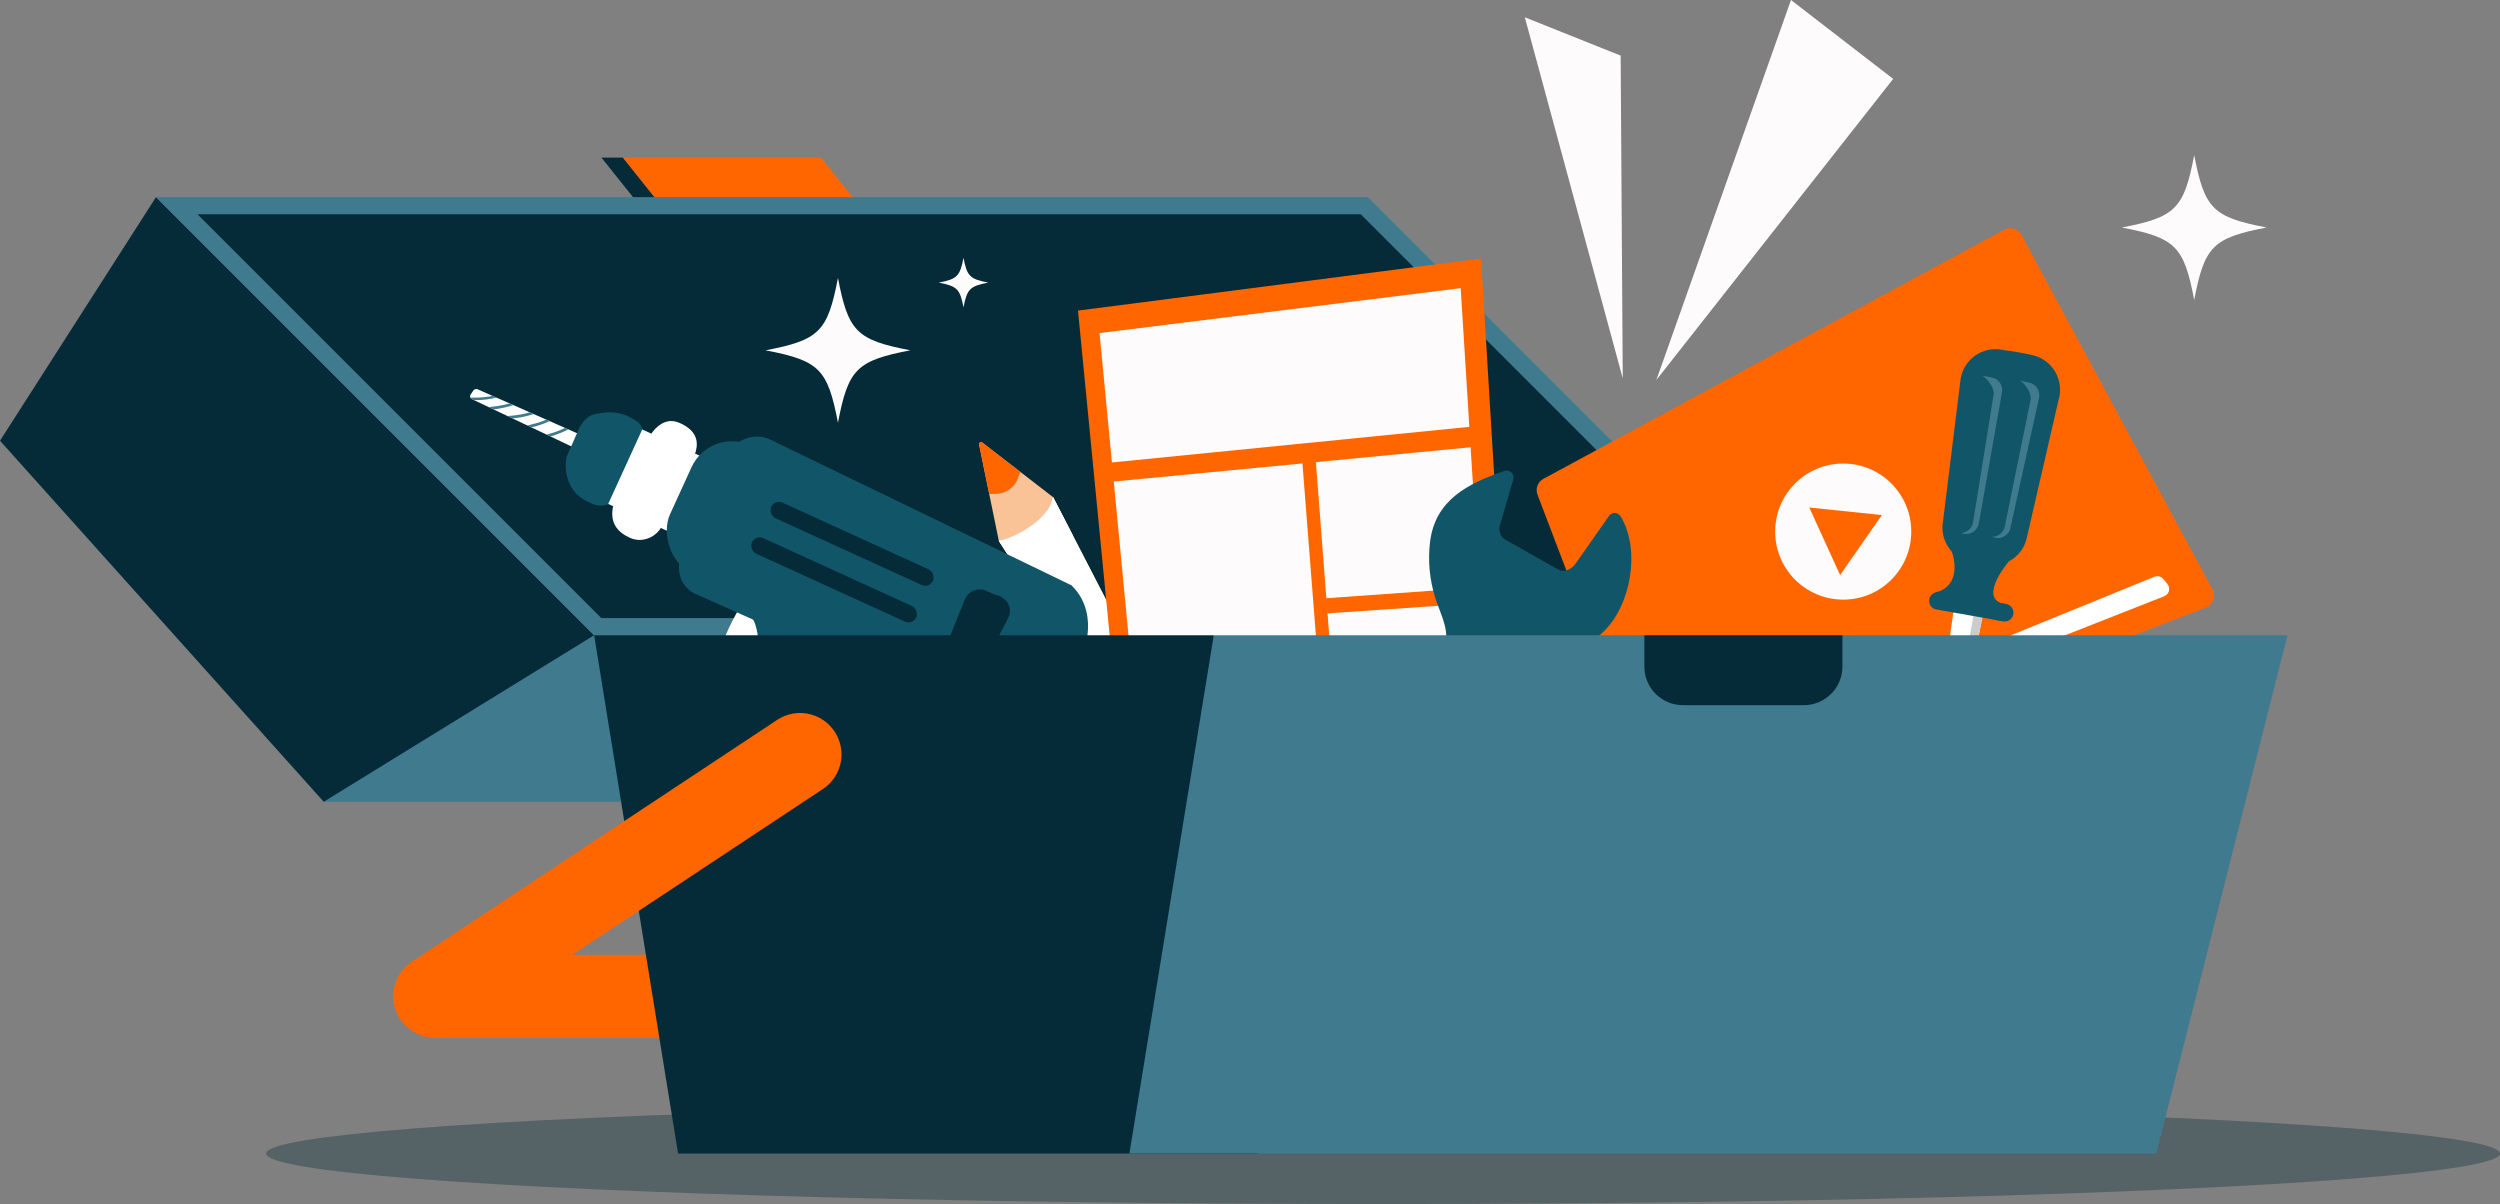
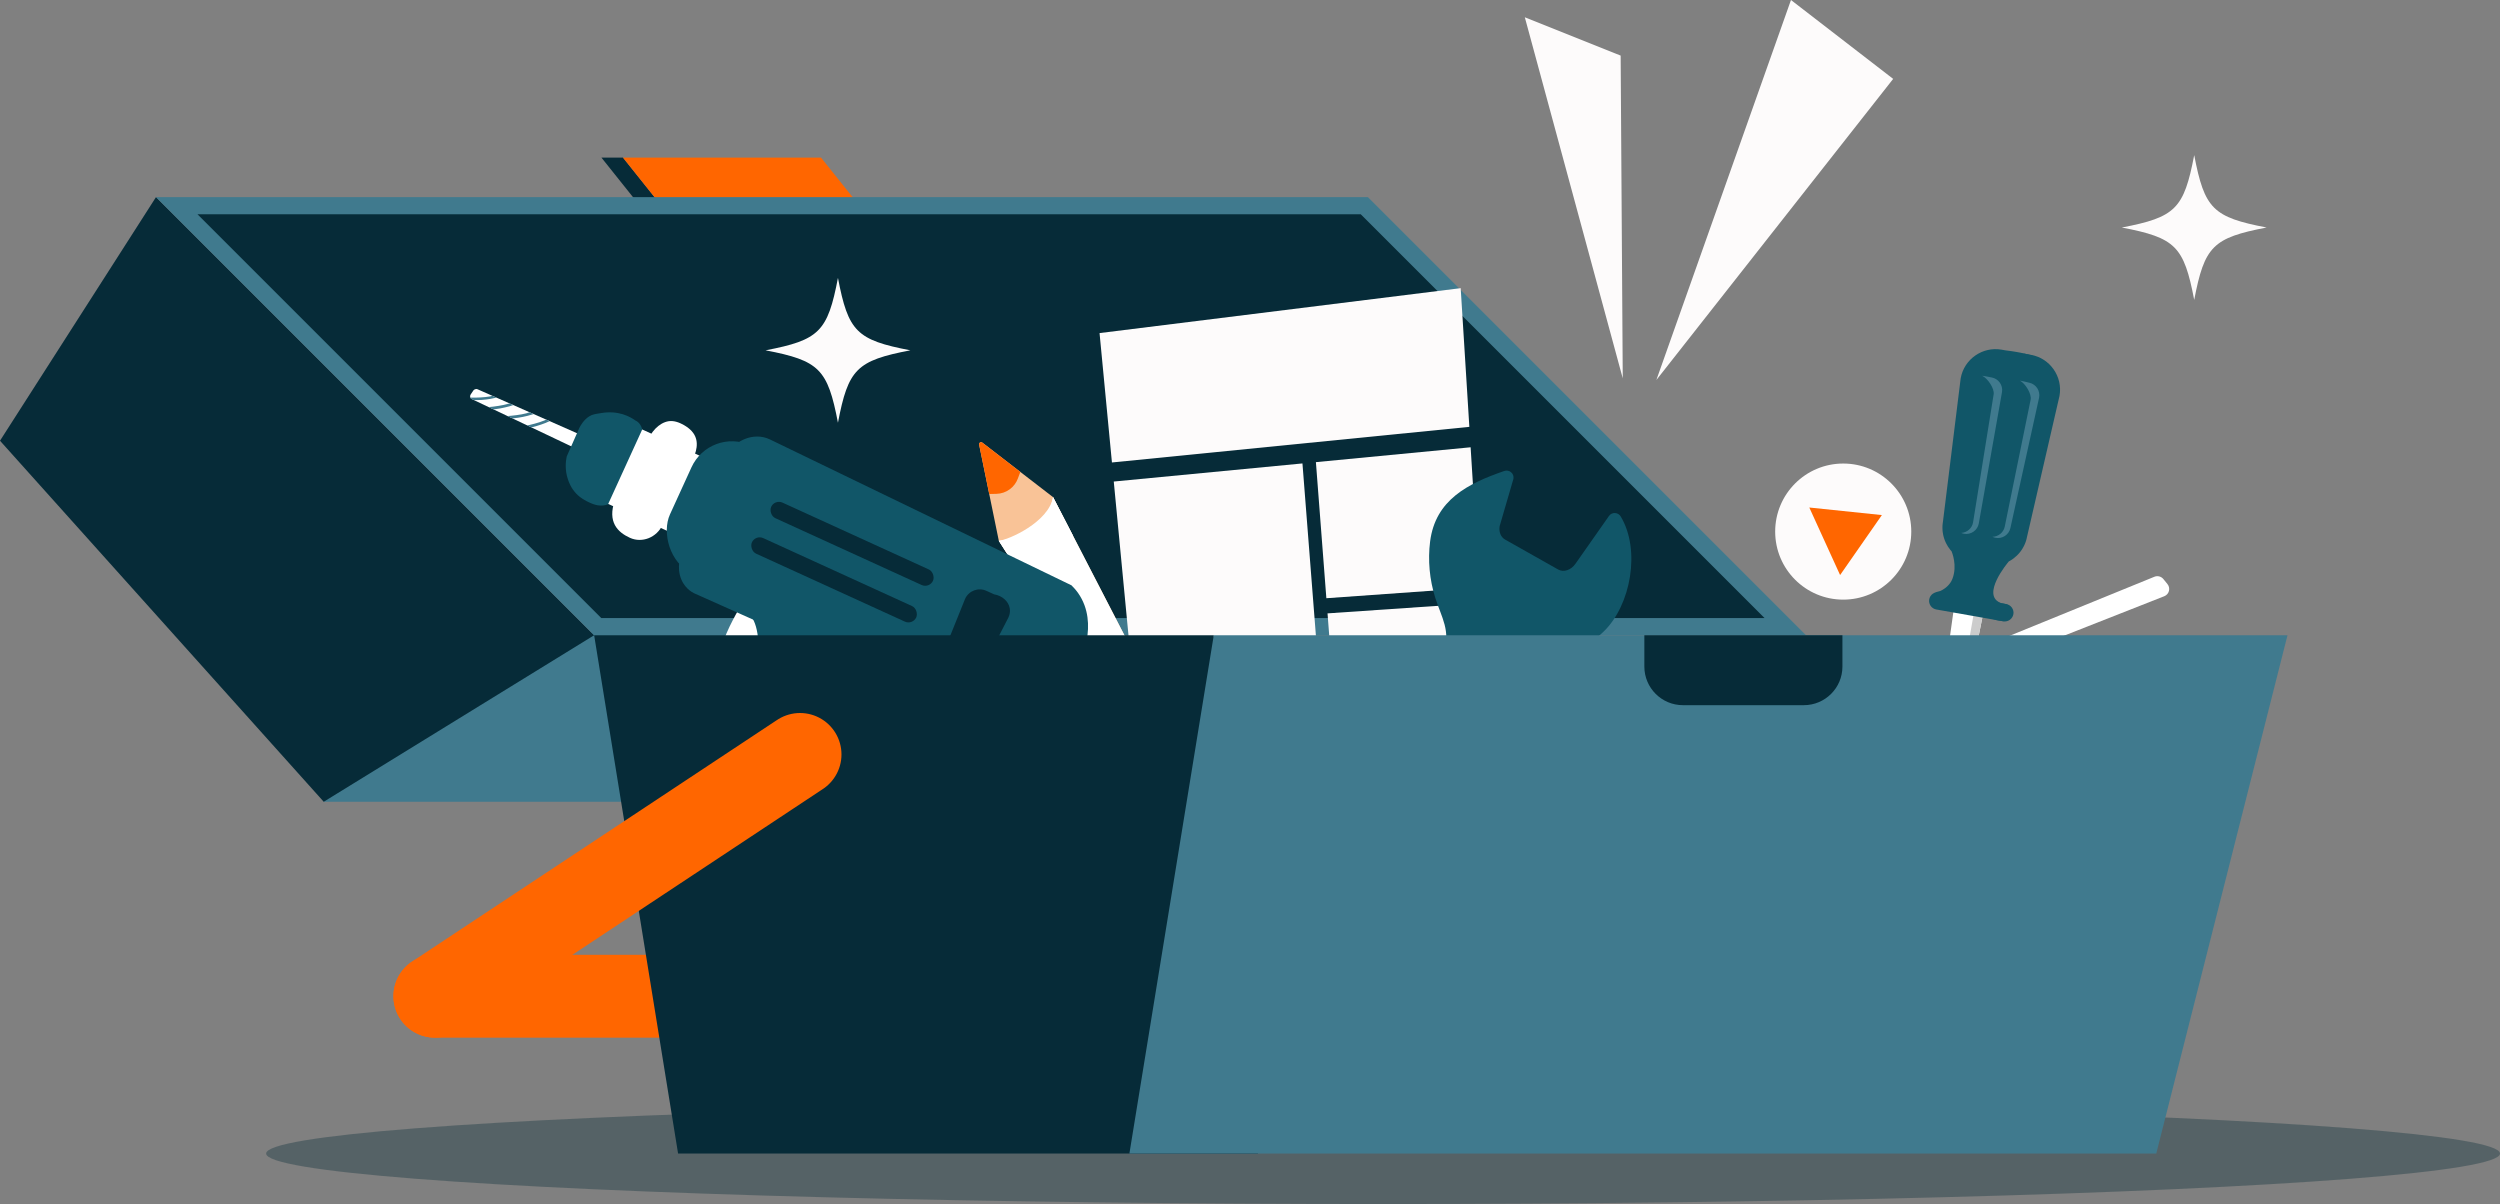
<svg xmlns="http://www.w3.org/2000/svg" id="Layer_2" data-name="Layer 2" viewBox="0 0 2473.68 1191.36">
  <rect x="0" y="0" width="2473.68" height="1191.36" fill="#808080" stroke="none" />
  <defs>
    <style>
      .cls-1, .cls-2 {
        fill: #fff;
      }

      .cls-3 {
        fill: #fdfbfb;
      }

      .cls-3, .cls-4, .cls-5, .cls-6, .cls-7, .cls-2, .cls-8, .cls-9, .cls-10, .cls-11 {
        stroke-width: 0px;
      }

      .cls-4, .cls-8 {
        fill: #062b38;
      }

      .cls-12 {
        clip-path: url(#clippath-1);
      }

      .cls-5 {
        fill: #115668;
      }

      .cls-6 {
        fill: #ccc;
      }

      .cls-13 {
        fill: none;
        stroke: #f60;
        stroke-linecap: round;
        stroke-miterlimit: 10;
        stroke-width: 82px;
      }

      .cls-7 {
        fill: #f9c397;
      }

      .cls-8 {
        opacity: .35;
      }

      .cls-9 {
        fill: #f60;
      }

      .cls-10 {
        fill: #135c91;
      }

      .cls-11 {
        fill: #407a8e;
      }

      .cls-14 {
        clip-path: url(#clippath);
      }
    </style>
    <clipPath id="clippath">
      <path class="cls-2" d="m1926.48,824.2l-3.99,22.59c-.49,2.79-2.07,5.27-4.39,6.89l-6.04,4.22c-4.83,3.38-11.49,2.21-14.87-2.63l-4.22-6.04c-1.62-2.32-2.26-5.19-1.77-7.98l3.99-22.59c.49-2.79,2.07-5.27,4.39-6.89l1.02-.72c2.38-1.67,3.98-4.23,4.43-7.11l27.71-197.92c.92-5.91,8.5-2.9,14.39-1.86h0c5.81,1.03,15.38,1.13,14.36,6.94l-39.35,195.98c-.49,2.79.14,5.66,1.77,7.98l.8,1.15c1.62,2.32,2.26,5.19,1.77,7.98Z" />
    </clipPath>
    <clipPath id="clippath-1">
      <path class="cls-2" d="m583.11,440.1l-2.07,4.53c-.92,2.02-3.09,3.01-4.85,2.21-36.56-17.37-73.12-34.73-109.68-52.1-.15-.09-1.17-.75-1.31-2.2-.12-1.22.47-2.17.61-2.38.63-.92,1.27-1.85,1.9-2.77.92-2.02,3.09-3.01,4.85-2.21,36.61,16.18,73.22,32.37,109.83,48.55.34.63.85,1.77.98,3.36.1,1.25-.08,2.31-.25,3.01Z" />
    </clipPath>
  </defs>
  <g id="Layer_1-2" data-name="Layer 1">
    <ellipse class="cls-8" cx="1368.5" cy="1141.39" rx="1105.18" ry="49.97" />
    <g>
      <polygon class="cls-4" points="671.61 225.12 650.32 225.12 595.08 155.92 616.37 155.92 671.61 225.12" />
      <polygon class="cls-9" points="867.6 225.12 671.61 225.12 616.37 155.92 812.36 155.92 867.6 225.12" />
      <rect class="cls-11" x="320.24" y="625.76" width="524.31" height="167.56" />
      <polygon class="cls-4" points="587.89 628.56 154.36 195.03 0 436.09 320.31 793.32 587.89 628.56" />
      <polygon class="cls-11" points="1787.02 628.56 1353.49 195.03 154.36 195.03 587.89 628.56 1787.02 628.56" />
      <polygon class="cls-4" points="594.94 611.56 195.41 212.03 1346.44 212.03 1745.97 611.56 594.94 611.56" />
    </g>
    <g id="Artwork_42" data-name="Artwork 42">
      <g>
-         <path class="cls-9" d="m2000.27,232.53l188.96,350.74c3.63,6.74.53,15.14-6.62,17.9l-527.52,203.52c-6.57,2.54-13.95-.75-16.46-7.34l-117.31-307.86c-2.27-5.96.22-12.68,5.84-15.72l455.87-246.39c6.19-3.34,13.91-1.03,17.25,5.16Z" />
        <path class="cls-2" d="m1662.42,773.23h0c2.15,2.37,5.54,3.16,8.51,1.99l470.56-185.27c4.84-1.91,6.43-7.97,3.15-12.01l-4.04-4.98c-2.14-2.63-5.74-3.55-8.88-2.28l-466.52,190.25c-4.95,2.02-6.38,8.34-2.79,12.3Z" />
        <circle class="cls-11" cx="1934.39" cy="661.23" r="23.08" />
        <g id="playbutton">
          <g>
            <circle class="cls-3" cx="1823.82" cy="525.99" r="67.33" />
            <polyline class="cls-9" points="1820.8 568.89 1862.06 509.65 1790.25 502.17 1820.69 568.92" />
          </g>
        </g>
      </g>
    </g>
    <g id="Casual-Icon-Creation">
      <g>
        <path class="cls-7" d="m1145.57,780.84l-157.27-245.72-19.49-95.15c-.37-1.82,1.72-3.13,3.19-1.99l69.97,53.93,140.83,272.53c.72,1.4.84,3.03.32,4.51l-4.58,13.15c-.54,1.54-1.7,2.77-3.2,3.4l-9.17,3.82c-1.48.62-3.16.58-4.61-.09l-13.56-6.29c-.99-.46-1.83-1.19-2.41-2.11Z" />
        <path class="cls-2" d="m988.3,535.12l29.49-5.06,18.78-14.37,5.41-23.78,140.83,272.53c.72,1.4.84,3.03.32,4.51l-4.58,13.15c-.54,1.54-1.7,2.77-3.2,3.4l-9.17,3.82c-1.48.62-3.16.58-4.61-.09l-13.56-6.29c-.99-.46-1.83-1.19-2.41-2.11l-157.27-245.72Z" />
        <path class="cls-9" d="m978.81,488.8l7.08-.15c4.82-.11,9.49-1.71,13.35-4.59h0c3.56-2.65,6.29-6.27,7.85-10.43l2.51-6.66-37.59-28.98c-1.47-1.14-3.57.17-3.19,1.99l10,48.83Z" />
        <path class="cls-2" d="m1036.56,515.7l140.03,266.73c.59,1.13.09,2.52-1.08,3.01l-9.9,4.13c-1.01.42-2.18.02-2.72-.94l-145.1-258.55,18.78-14.37Z" />
      </g>
      <path class="cls-2" d="m988.3,535.12c9.58-.93,49.25-18.35,53.67-43.21l19.89,38.49-54.99,33.73-18.57-29.01Z" />
    </g>
    <g id="Casual-Icons-Screwdriver">
      <g>
        <g>
          <path class="cls-1" d="m1926.48,824.2l-3.99,22.59c-.49,2.79-2.07,5.27-4.39,6.89l-6.04,4.22c-4.83,3.38-11.49,2.21-14.87-2.63l-4.22-6.04c-1.62-2.32-2.26-5.19-1.77-7.98l3.99-22.59c.49-2.79,2.07-5.27,4.39-6.89l1.02-.72c2.38-1.67,3.98-4.23,4.43-7.11l27.71-197.92c.92-5.91,8.5-2.9,14.39-1.86h0c5.81,1.03,15.38,1.13,14.36,6.94l-39.35,195.98c-.49,2.79.14,5.66,1.77,7.98l.8,1.15c1.62,2.32,2.26,5.19,1.77,7.98Z" />
          <g class="cls-14">
            <path class="cls-6" d="m1925.43,817.17c-1.88-2.69-2.62-6.01-2.05-9.24l41.18-199.35-11.47-2.02-35.39,200.37c-.57,3.23.17,6.56,2.05,9.24h0c1.88,2.69,2.62,6.01,2.05,9.24l-3.75,21.21c-.57,3.23-2.4,6.1-5.09,7.98l-10.53,5.66,7.12,4.05,9.08-8.7c2.69-1.88,4.52-4.75,5.09-7.98l3.75-21.21c.57-3.23-.17-6.56-2.05-9.24h0Z" />
          </g>
        </g>
        <path class="cls-5" d="m1986.35,555.32c-.77.9-28.66,33.95-7.28,41.33l4.82.85c4.68.83,7.83,5.33,7.01,10.01-.41,2.35-1.75,4.3-3.57,5.58-1.81,1.28-4.1,1.86-6.44,1.45l-64.99-11.48c-4.68-.83-7.83-5.33-7-10.03.41-2.33,1.75-4.3,3.57-5.56,1.81-1.28,4.65-2.08,7.44-2.73l.15-.07c5.24-2.44,9.72-6.55,11.8-11.94,5.08-13.16-.47-26.28-.81-27.18-.02,0-.01-.02-.01-.02-.44-.49-.86-.98-1.27-1.49-1.63-2.03-3.04-4.22-4.19-6.57-.26-.56-.53-1.1-.76-1.66-.08-.13-.12-.25-.16-.39-.18-.39-.34-.8-.48-1.2-.09-.23-.18-.46-.24-.68-.12-.27-.2-.55-.28-.82-.14-.4-.26-.79-.36-1.2-.13-.45-.26-.94-.38-1.42-.09-.34-.16-.7-.23-1.04-.18-.84-.33-1.69-.42-2.54-.05-.35-.09-.72-.12-1.08-.04-.34-.08-.69-.08-1.03-.03-.2-.03-.4-.04-.6-.03-.47-.05-.95-.03-1.44-.03-.14-.02-.27-.01-.4,0-.46,0-.94.03-1.41,0-.21,0-.43.03-.64.02-.51.07-1.03.14-1.54.07-.79.18-1.58.32-2.36l17.52-141.66c3.35-18.95,21.59-31.73,40.54-28.38l3.91.69c66.46,8.02,46.89,31.79,41.92,59.9l-21.89,123.93c-.14.78-.31,1.56-.51,2.33-.11.51-.24,1.01-.4,1.49-.05.2-.12.41-.19.61-.13.45-.29.9-.45,1.34-.04.12-.08.25-.15.37-.15.47-.33.91-.52,1.34-.08.18-.15.37-.25.55-.12.32-.28.64-.43.94-.15.32-.31.65-.48.97-.38.77-.81,1.52-1.27,2.25-.18.3-.37.61-.57.9-.27.4-.55.81-.84,1.2-.24.35-.48.67-.75,1-.17.23-.35.47-.55.68-.15.19-.3.38-.46.56-.27.33-.56.66-.86.97-.09.12-.19.21-.29.31-.41.45-.83.87-1.28,1.3-.93.91-1.92,1.75-2.95,2.54-.53.4-1.06.77-1.58,1.14s-1.1.73-1.65,1.06c-.56.35-1.12.66-1.7.97h-.02Z" />
        <path class="cls-5" d="m1987.66,555.54c.58-.31,1.15-.62,1.7-.97.55-.33,1.11-.68,1.65-1.06.53-.37,1.05-.74,1.58-1.14,1.03-.79,2.02-1.64,2.95-2.54.45-.43.87-.85,1.28-1.3.1-.1.2-.2.29-.31.3-.31.59-.64.86-.97.16-.18.31-.37.46-.56.2-.21.37-.44.55-.68.27-.33.51-.65.75-1,.28-.39.57-.8.84-1.2.2-.29.39-.61.57-.9.46-.73.89-1.47,1.27-2.25.17-.32.33-.65.48-.97.15-.3.31-.62.43-.94.1-.18.16-.37.25-.55.19-.43.37-.87.52-1.34.07-.12.11-.24.15-.37.16-.43.32-.88.45-1.34.07-.2.14-.4.19-.61.15-.48.29-.99.4-1.49.2-.77.37-1.55.51-2.33l32.06-139.1c3.35-18.95-9.41-37.2-28.36-40.55l-10.98-1.94c18.95,3.35,31.71,21.6,28.36,40.55l-32.06,139.1c-.14.78-.31,1.56-.51,2.33-.11.51-.24,1.01-.4,1.49-.05.2-.12.41-.19.61-.13.45-.29.9-.45,1.34-.04.12-.08.25-.15.37-.15.47-.33.91-.52,1.34-.08.18-.15.37-.25.55-.12.32-.28.64-.43.94-.15.32-.31.65-.48.97-.38.77-.81,1.52-1.27,2.25-.18.3-.37.61-.57.9-.27.4-.55.81-.84,1.2-.24.35-.48.67-.75,1-.17.23-.35.47-.55.68-.15.19-.3.38-.46.56-.27.33-.56.66-.86.97-.09.12-.19.21-.29.31-.41.45-.83.87-1.28,1.3-.93.91-1.92,1.75-2.95,2.54-.53.4-1.06.77-1.58,1.14-.54.38-1.1.73-1.65,1.06-.56.35-1.12.66-1.7.97h-.02c-.77.91-28.66,33.96-7.28,41.34l4.82.85c4.68.83,7.83,5.33,7.01,10.01-.41,2.35-1.75,4.3-3.57,5.58-1.81,1.28-4.1,1.86-6.44,1.45l10.98,1.94c2.35.41,4.64-.17,6.44-1.45,1.82-1.27,3.15-3.23,3.57-5.58.83-4.68-2.33-9.19-7.01-10.01l-4.82-.85c-21.38-7.38,6.51-40.43,7.28-41.33h.02Z" />
        <path class="cls-10" d="m1929.76,544.04c-1.64-2.02-3.06-4.23-4.19-6.57,1.15,2.34,2.56,4.53,4.19,6.57Z" />
        <path class="cls-11" d="m1970.67,373.49c-.98-.17-8.44-1.71-9.39-1.66,5.24,2.26,12.4,12.58,11.37,18.43l-20.36,126.66c-1.03,5.85-6.01,10.05-11.71,10.38.88.38,1.8.67,2.78.84,6.83,1.21,13.4-3.39,14.61-10.22l22.93-129.83c1.21-6.83-3.39-13.4-10.22-14.61Z" />
        <path class="cls-11" d="m2007.96,378.7c-.97-.21-8.36-2.06-9.31-2.05,5.14,2.48,11.86,13.09,10.59,18.89l-25.63,125.7c-1.28,5.8-6.43,9.79-12.13,9.88.86.41,1.77.75,2.74.96,6.77,1.49,13.53-2.83,15.02-9.6l28.33-128.76c1.49-6.77-2.83-13.53-9.6-15.02Z" />
      </g>
    </g>
    <g>
-       <polygon class="cls-9" points="1501.78 856.52 1121 864.81 1066.64 307.33 1465.48 255.81 1501.78 856.52" />
      <polygon class="cls-3" points="1453.88 422.36 1100.23 457.6 1087.97 329.58 1445.31 285.13 1453.88 422.36" />
      <polygon class="cls-3" points="1309.46 723.82 1126.54 732.4 1102.04 476.47 1288.74 458.55 1309.46 723.82" />
      <polygon class="cls-3" points="1319.09 847.05 1137.93 851.44 1127.99 747.56 1310.69 739.51 1319.09 847.05" />
      <polygon class="cls-3" points="1463.79 581.15 1312.39 591.92 1302.05 457.27 1455.14 442.57 1463.79 581.15" />
      <polygon class="cls-3" points="1480.16 843.15 1331.98 846.74 1313.55 606.92 1464.76 596.58 1480.16 843.15" />
    </g>
    <g id="Casual-Indoor-Drill">
      <g>
        <g>
          <path class="cls-1" d="m583.11,440.1l-2.07,4.53c-.92,2.02-3.09,3.01-4.85,2.21-36.56-17.37-73.12-34.73-109.68-52.1-.15-.09-1.17-.75-1.31-2.2-.12-1.22.47-2.17.61-2.38.63-.92,1.27-1.85,1.9-2.77.92-2.02,3.09-3.01,4.85-2.21,36.61,16.18,73.22,32.37,109.83,48.55.34.63.85,1.77.98,3.36.1,1.25-.08,2.31-.25,3.01Z" />
          <g class="cls-12">
            <path class="cls-11" d="m460.26,393.27s18.9,1.05,28.47-1.96l4.48,1.64s-12.51,3.67-26.09,2.83l-6.87-2.52Z" />
            <path class="cls-11" d="m476.61,403.38s20.72-1.03,30.8-5.4l5.08,1.27s-13.22,5.43-28.1,6.08l-7.77-1.95Z" />
-             <path class="cls-11" d="m494.13,412.1s20.74-.43,30.95-4.51l5.04,1.42s-13.37,5.05-28.27,5.27l-7.72-2.17Z" />
+             <path class="cls-11" d="m494.13,412.1s20.74-.43,30.95-4.51l5.04,1.42s-13.37,5.05-28.27,5.27Z" />
            <path class="cls-11" d="m512.58,422.74s20.5-3.2,30.07-8.61l5.18.73s-12.57,6.79-27.31,9l-7.94-1.12Z" />
-             <path class="cls-11" d="m531,432.44s20.33-4.12,29.64-9.96l5.21.5s-12.25,7.35-26.87,10.23l-7.98-.76Z" />
          </g>
        </g>
        <path class="cls-5" d="m632.85,445.5l-18.63,40.79c-.71,1.58-5.08,10.87-14.72,13.38-7.52,1.95-14.11-1.31-19.02-3.74-5.59-2.77-9.03-6.19-10.11-7.3-5.32-5.51-7.38-11.27-8.33-14.03-3.39-9.81-2.21-18.55-1.27-22.96,4.16-9.42,8.31-18.84,12.47-28.25,1.51-2.93,4.57-8.04,9.6-11.3,3.42-2.22,6.34-2.41,12.1-3.38,16.97-2.84,28.38,3.48,33.88,7.41,7.99,3.65,9.8,16.81,4.05,29.4Z" />
        <path class="cls-2" d="m731.05,602.68s-19.77,34.12-14.26,36.68c5.51,2.56,38.8,13.13,38.8,13.13l4.56-50.52-29.1.71Z" />
        <rect class="cls-2" x="615.24" y="436.87" width="75" height="81.01" transform="translate(257.35 -228.05) rotate(24.55)" />
        <rect class="cls-5" x="669.6" y="434.33" width="88.03" height="139.2" rx="44.01" ry="44.01" transform="translate(273.89 -250.94) rotate(24.55)" />
        <path class="cls-5" d="m1060.21,579.17c-99.46-48.12-198.92-96.24-298.38-144.36-16.28-7.85-36.81.99-45.86,19.75-13.29,29.78-26.59,59.56-39.88,89.34-.97,1.84-6.53,12.74-3.33,25.28,3.1,12.16,12.14,16.89,13.83,17.73,92.48,41.31,184.97,82.63,277.45,123.94,34.69,16.74,78.45-2.11,97.74-42.1h0c2.52-4.13,22.84-38.5,11.3-69.86-3.29-8.93-8.31-15.32-12.87-19.72Z" />
        <path class="cls-5" d="m740.44,606.95s46.71,27.92-61.08,243.94c43.45,19.87,86.89,39.74,130.34,59.6-1.72-2.95-4.05-7.39-6.01-13.08-10.31-29.82,1.47-58.78,9.12-76.83,17.11-40.43,39.43-91.16,67.86-149.58-46.74-21.35-93.48-42.7-140.22-64.05Z" />
        <path class="cls-2" d="m685,454.9l-29.43,64.43c-5.73,12.55-20.26,18.31-32.29,12.82-12.03-5.49-22.5-15.49-14.9-37.23l32.88-60.01c5.17-11.31,14.51-18.75,23.64-18.29,5.63.29,11.17,3.58,12.24,4.22,1.8,1.07,6.96,4.14,9.91,9.32,6.2,10.89-1.5,23.85-2.04,24.73Z" />
        <rect class="cls-4" x="755.08" y="529.61" width="176.03" height="16.95" rx="8.48" ry="8.48" transform="translate(299.79 -301.65) rotate(24.55)" />
        <rect class="cls-4" x="735.91" y="565.29" width="178.76" height="16.95" rx="8.48" ry="8.48" transform="translate(313 -291.03) rotate(24.55)" />
        <path class="cls-4" d="m956.45,658.2l-11.6-5.3c-1.33-.4-4.86-1.67-7.08-5.14-2.84-4.45-2.38-10.68,1.22-15.66,5.32-13.21,10.64-26.42,15.97-39.62,3.65-7.99,13.09-11.51,21.09-7.86l7.58,3.46c8.09,1.35,14.26,6.93,15.48,13.74.95,5.32-1.42,9.68-2.34,11.19-6.41,12.44-12.82,24.89-19.22,37.33-3.65,7.99-13.09,11.51-21.09,7.86Z" />
      </g>
    </g>
    <g id="Casual-Icon-Wrench">
      <path class="cls-5" d="m1223.54,998.12l204.58-352.37c7.92-20.77-1.93-35.15-8-54.33-5.62-17.89-7.41-37-5.07-55.6,5.25-41.25,37.42-57.39,73.39-69.8,4.99-1.72,9.97,2.53,9.08,7.71l-13.64,46.79c-1,5.7,1.08,10.93,5.3,13.33l21.48,12.11,31.09,17.55c5.46,3.09,12.9.55,17.23-5.83l32.99-47.05c2.82-4.17,9.02-3.98,11.64.34,20.03,33.17,10.05,88.03-16.84,113.94-19.08,18.37-43.96,28.08-69.74,30.77-10.63,1.08-31.51,5.75-42.96,25.07l-204.78,346.82-45.75-29.44Z" />
    </g>
    <g>
      <line class="cls-13" x1="430.3" y1="985.72" x2="898.52" y2="985.72" />
      <polygon class="cls-4" points="670.94 1141.39 1244.73 1141.39 1201 628.56 587.89 628.56 670.94 1141.39" />
      <polygon class="cls-11" points="2133.56 1141.39 1117.51 1141.39 1201 628.56 2263.42 628.56 2133.56 1141.39" />
      <line class="cls-13" x1="791.62" y1="746.5" x2="430.3" y2="985.69" />
      <path class="cls-4" d="m1784.84,697.75h-119.61c-21.09,0-38.19-17.1-38.19-38.19v-31.01h195.99v31.01c0,21.09-17.1,38.19-38.19,38.19Z" />
    </g>
    <polygon class="cls-3" points="1638.93 376 1772.12 0 1873.24 78.06 1638.93 376" />
    <polygon class="cls-3" points="1605.66 374.34 1508.76 17.09 1603.59 55.01 1605.66 374.34" />
    <path class="cls-3" d="m900.77,346.63c-53.17,10.2-61.44,18.47-71.64,71.64-10.2-53.17-18.47-61.44-71.64-71.64,53.17-10.2,61.44-18.47,71.64-71.64,10.2,53.17,18.47,61.44,71.64,71.64Z" />
    <path class="cls-3" d="m2242.75,225.12c-53.17,10.2-61.44,18.47-71.64,71.64-10.2-53.17-18.47-61.44-71.64-71.64,53.17-10.2,61.44-18.47,71.64-71.64,10.2,53.17,18.47,61.44,71.64,71.64Z" />
-     <path class="cls-3" d="m977.86,279.63c-18.19,3.49-21.02,6.32-24.51,24.51-3.49-18.19-6.32-21.02-24.51-24.51,18.19-3.49,21.02-6.32,24.51-24.51,3.49,18.19,6.32,21.02,24.51,24.51Z" />
  </g>
</svg>